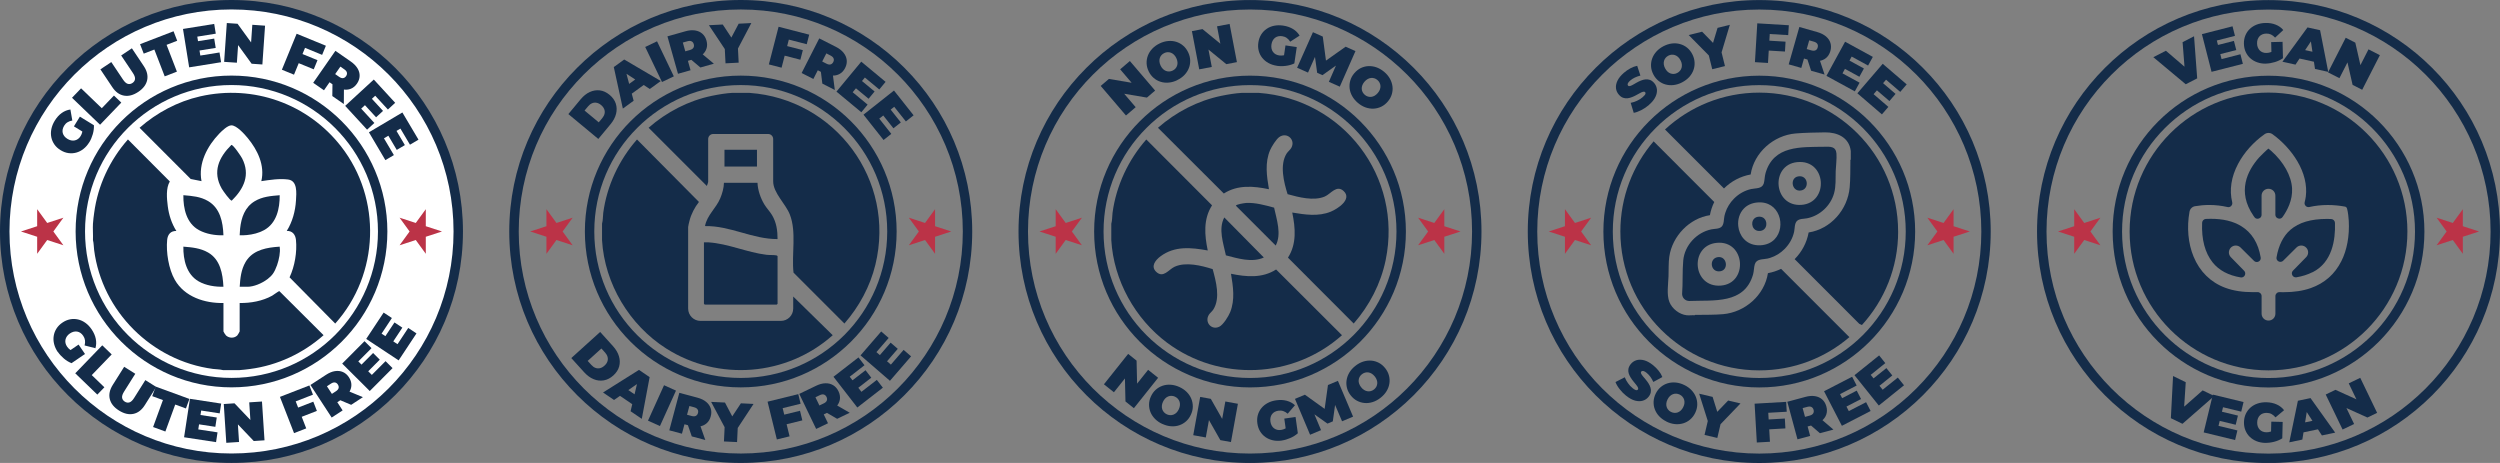
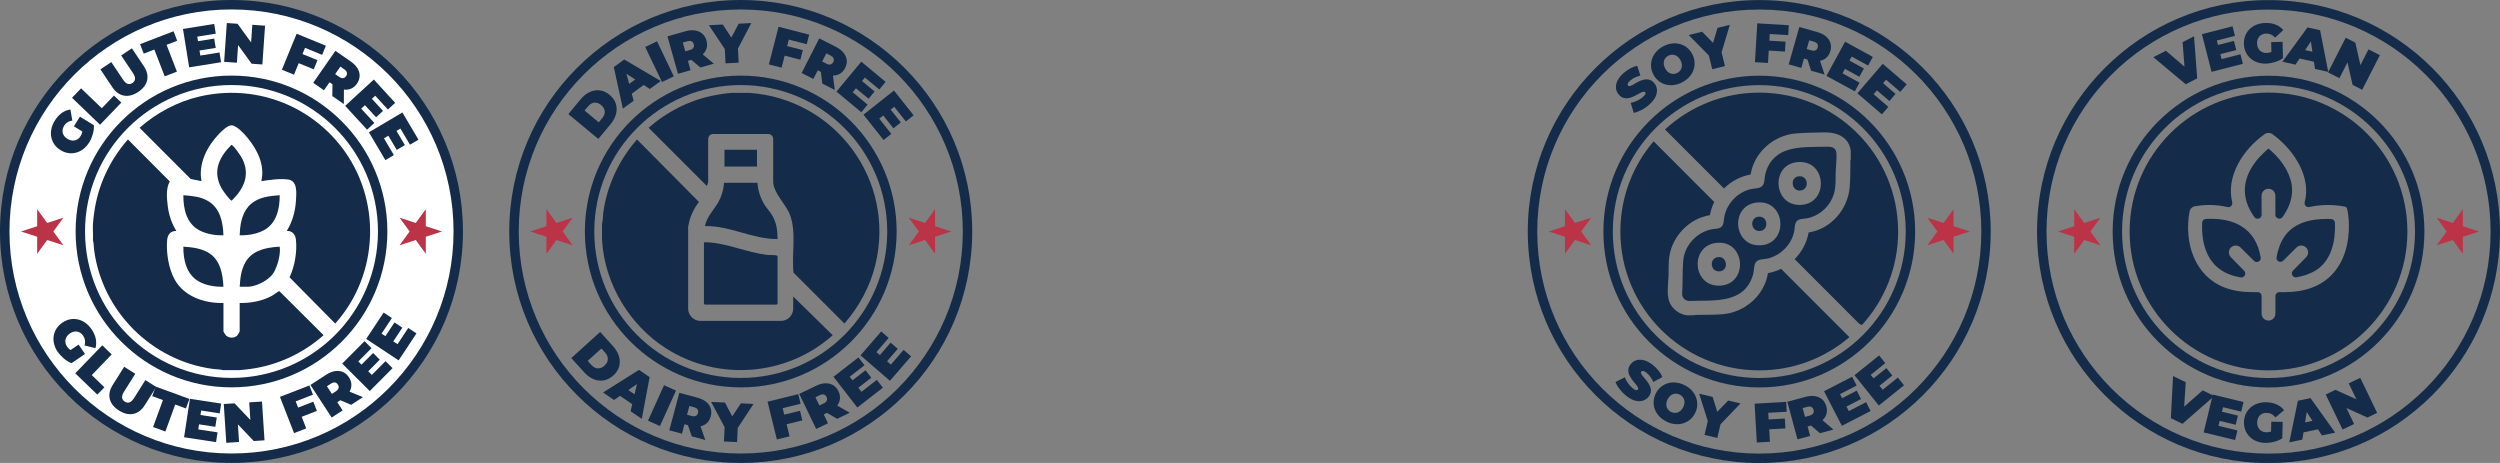
<svg xmlns="http://www.w3.org/2000/svg" width="648" height="120" viewBox="0 0 648 120" fill="none">
  <rect x="0" y="0" width="648" height="120" fill="#808080" stroke="none" />
  <g clip-path="url(#clip0_14755_3589)">
    <path d="M60 119.202C92.695 119.202 119.2 92.697 119.2 60.001C119.2 27.305 92.695 0.8 60 0.8C27.305 0.8 0.8 27.305 0.8 60.001C0.8 92.697 27.305 119.202 60 119.202Z" fill="white" />
    <path d="M86.848 33.16C79.976 26.288 70.48 22.04 60 22.04C49.52 22.04 40.024 26.288 33.152 33.16C26.28 40.017 22.04 49.505 22.04 59.993C22.04 70.481 26.272 79.969 33.152 86.841C40.016 93.706 49.512 97.954 60 97.954C70.488 97.954 79.976 93.706 86.848 86.841C93.712 79.969 97.968 70.473 97.968 59.993C97.968 49.513 93.72 40.017 86.848 33.16ZM60 19.592C71.16 19.592 81.248 24.112 88.568 31.424C95.872 38.737 100.408 48.841 100.408 59.993C100.408 71.145 95.88 81.265 88.568 88.562C81.248 95.874 71.16 100.402 60 100.402C48.84 100.402 38.744 95.874 31.432 88.562C24.12 81.257 19.6 71.153 19.6 59.993C19.6 48.833 24.12 38.737 31.432 31.424C38.744 24.112 48.848 19.592 60 19.592Z" fill="#142C49" />
    <path d="M100.704 19.304C90.288 8.888 75.896 2.448 60.008 2.448C44.12 2.448 29.728 8.88 19.312 19.304C8.888 29.721 2.456 44.113 2.456 59.993C2.456 75.873 8.896 90.274 19.312 100.69C29.728 111.114 44.12 117.546 60.008 117.546C75.896 117.546 90.296 111.106 100.704 100.69C111.112 90.274 117.56 75.881 117.56 59.993C117.56 44.105 111.112 29.721 100.704 19.296V19.304ZM60 0C76.568 0 91.568 6.712 102.432 17.576C113.296 28.424 120 43.425 120 59.993C120 76.561 113.288 91.562 102.432 102.418C91.568 113.282 76.568 119.986 60.008 119.986C43.448 119.986 28.44 113.274 17.592 102.418C6.72 91.57 0 76.569 0 59.993C0 43.417 6.72 28.424 17.584 17.576C28.432 6.712 43.432 0 60 0Z" fill="#142C49" />
    <path fill-rule="evenodd" clip-rule="evenodd" d="M114.568 60.001L110.368 61.369V65.785L107.768 62.209L103.568 63.577L106.168 60.001L103.568 56.425L107.768 57.793L110.368 54.217V58.633L114.568 60.001Z" fill="#BB3347" />
    <path fill-rule="evenodd" clip-rule="evenodd" d="M5.432 60.001L9.632 58.633V54.217L12.232 57.793L16.432 56.425L13.832 60.001L16.432 63.577L12.232 62.209L9.632 65.785V61.369L5.432 60.001Z" fill="#BB3347" />
    <path d="M24.104 57.897C24.152 57.057 24.288 56.049 24.408 55.177C25.344 48.121 28.464 41.441 33.16 36.145L44.016 47.041C42.968 48.761 43.24 51.489 43.488 53.457C43.776 55.721 44.488 57.937 45.712 59.865C44.216 59.833 43.464 60.785 43.328 62.185C43.016 65.369 43.72 69.753 45.32 72.545C47.84 76.945 53.064 78.642 57.92 78.538V85.906C57.92 86.002 58.424 86.802 58.568 86.938C59.384 87.69 60.68 87.73 61.496 86.962C61.608 86.858 62.12 85.97 62.12 85.906V78.538C64.96 78.586 68.04 78.034 70.544 76.641C70.896 76.45 72.216 75.425 72.416 75.466L83.872 86.882C78.584 91.57 71.888 94.714 64.848 95.634C63.984 95.746 62.96 95.882 62.128 95.93H57.776C56.968 95.714 56.04 95.738 55.2 95.626C39.32 93.522 26.48 80.714 24.4 64.817C24.288 63.977 24.312 63.049 24.096 62.241C24.152 60.801 24.016 59.329 24.096 57.889L24.104 57.897Z" fill="#142C49" />
    <path d="M86.888 83.866L75.056 71.889C76.392 69.041 77.032 65.321 76.712 62.177C76.576 60.817 75.784 59.793 74.328 59.857C75.8 57.513 76.56 54.697 76.72 51.937C76.832 50.033 77.16 46.849 74.68 46.529C72.408 46.233 69.992 46.625 67.736 46.953C68.704 42.873 66.76 38.881 64.224 35.801C63.384 34.769 61.296 32.441 59.952 32.489C58.976 32.521 57.552 33.897 56.864 34.601C53.744 37.825 51.344 42.353 52.232 46.953L49.432 46.393L36.176 33.121C40.624 29.209 46.08 26.297 51.888 24.977C65.704 21.84 79.776 26.889 88.424 37.977C98.984 51.529 98.344 71.073 86.896 83.858L86.888 83.866Z" fill="#142C49" />
    <path d="M68.44 59.657C67.088 60.393 65.52 60.785 63.96 60.929C63.344 60.985 62.728 61.001 62.12 60.985C62.144 60.393 62.176 59.801 62.24 59.209C62.544 56.417 63.448 53.713 66 52.169C68.008 50.953 70.208 50.793 72.496 50.601C72.536 54.057 71.688 57.897 68.432 59.657H68.44Z" fill="#142C49" />
    <path d="M59.968 37.561C60.448 37.481 62.48 40.513 62.76 41.057C64.936 45.321 63.216 48.905 60.072 52.001C59.64 52.073 57.744 49.361 57.472 48.881C55.016 44.529 56.704 40.801 59.968 37.569V37.561Z" fill="#142C49" />
    <path d="M57.912 60.985C55.784 61.049 53.48 60.673 51.592 59.657C48.336 57.897 47.488 54.057 47.528 50.601C47.552 50.601 47.576 50.601 47.6 50.601C49.824 50.793 51.96 50.945 53.936 52.113C57.056 53.953 57.784 57.529 57.912 60.913C57.912 60.937 57.912 60.961 57.912 60.985Z" fill="#142C49" />
    <path d="M71.8 68.769C71.496 69.625 71.136 70.401 70.744 70.945C70.4 71.433 69.904 71.913 69.336 72.346C67.824 73.49 65.736 74.329 64.16 74.329H62.128C62.272 72.082 62.496 69.897 63.648 67.921C63.8 67.649 63.976 67.401 64.16 67.169C65.096 65.953 66.36 65.201 67.76 64.729C69.192 64.241 70.768 64.049 72.304 63.945C72.6 63.921 72.488 63.945 72.512 64.153C72.688 65.353 72.352 67.209 71.8 68.777V68.769Z" fill="#142C49" />
    <path d="M57.912 74.321C55.776 74.377 53.384 74.009 51.504 72.937C48.336 71.137 47.48 67.337 47.528 63.929C49.784 64.105 51.936 64.305 53.936 65.449C57.096 67.257 57.744 70.953 57.912 74.313V74.321Z" fill="#142C49" />
    <path d="M23.136 36.881C22.712 37.577 22.208 38.153 21.632 38.601C21.056 39.057 20.44 39.369 19.776 39.553C19.112 39.737 18.432 39.777 17.736 39.681C17.04 39.585 16.36 39.329 15.704 38.921C15.04 38.513 14.504 38.025 14.104 37.449C13.704 36.873 13.432 36.249 13.296 35.569C13.16 34.889 13.168 34.185 13.312 33.457C13.456 32.729 13.752 32.009 14.184 31.297C14.704 30.449 15.312 29.776 16.008 29.28C16.704 28.793 17.448 28.488 18.248 28.384L18.744 31.241C18.264 31.321 17.856 31.473 17.504 31.689C17.152 31.905 16.856 32.209 16.624 32.593C16.432 32.913 16.304 33.233 16.24 33.553C16.184 33.873 16.192 34.177 16.264 34.473C16.344 34.769 16.48 35.049 16.68 35.305C16.88 35.561 17.152 35.793 17.488 36.001C17.808 36.193 18.128 36.329 18.456 36.393C18.784 36.457 19.096 36.457 19.392 36.393C19.688 36.329 19.968 36.201 20.224 36.017C20.48 35.833 20.704 35.585 20.896 35.273C21.096 34.945 21.24 34.593 21.32 34.217C21.4 33.841 21.416 33.393 21.36 32.873L24.344 32.473C24.376 33.209 24.28 33.977 24.056 34.761C23.832 35.545 23.528 36.257 23.144 36.889L23.136 36.881ZM22.424 34.753L19.16 32.753L20.704 30.233L24.336 32.457L22.424 34.753Z" fill="#142C49" />
    <path d="M25.936 32.329L18.664 25.345L21.016 22.896L26.384 28.049L29.536 24.768L31.44 26.593L25.936 32.329Z" fill="#142C49" />
    <path d="M35.84 23.817C34.552 24.672 33.32 25 32.136 24.785C30.952 24.569 29.944 23.84 29.104 22.584L26.024 17.976L28.848 16.088L31.872 20.608C32.296 21.248 32.72 21.624 33.128 21.736C33.536 21.848 33.936 21.776 34.328 21.512C34.728 21.248 34.952 20.904 35 20.48C35.048 20.056 34.856 19.528 34.432 18.896L31.408 14.376L34.184 12.52L37.264 17.128C38.104 18.384 38.392 19.592 38.144 20.768C37.888 21.944 37.12 22.96 35.84 23.817Z" fill="#142C49" />
    <path d="M42.688 19.785L40.008 12.84L37.256 13.904L36.304 11.448L44.984 8.104L45.928 10.56L43.176 11.624L45.856 18.568L42.688 19.793V19.785Z" fill="#142C49" />
    <path d="M51.92 14.4L56.896 13.6L57.304 16.128L49.032 17.456L47.432 7.504L55.52 6.2L55.928 8.728L51.136 9.496L51.92 14.384V14.4ZM51.088 10.712L55.52 10L55.912 12.416L51.48 13.128L51.088 10.712Z" fill="#142C49" />
    <path d="M58.096 16.024L58.792 5.968L61.576 6.16L66.272 12.632L64.976 12.544L65.4 6.424L68.704 6.656L68.008 16.712L65.224 16.52L60.528 10.048L61.824 10.136L61.4 16.256L58.096 16.032V16.024Z" fill="#142C49" />
    <path d="M76.208 19.36L73.064 18.072L76.888 8.744L84.472 11.856L83.496 14.224L79.064 12.4L76.208 19.352V19.36ZM78.192 13.92L82.296 15.6L81.32 17.968L77.216 16.288L78.192 13.92Z" fill="#142C49" />
    <path d="M81.184 21.456L86.936 13.176L90.92 15.944C91.696 16.48 92.272 17.072 92.664 17.712C93.056 18.352 93.24 19.016 93.216 19.704C93.192 20.392 92.968 21.048 92.52 21.688C92.08 22.328 91.544 22.768 90.912 23.017C90.288 23.265 89.6 23.312 88.872 23.169C88.136 23.024 87.384 22.68 86.608 22.144L84.176 20.456L86.216 20.168L83.976 23.401L81.184 21.464V21.456ZM86 20.472L85.64 18.344L87.896 19.912C88.28 20.184 88.632 20.296 88.936 20.248C89.24 20.2 89.496 20.032 89.704 19.728C89.912 19.432 89.984 19.128 89.92 18.824C89.856 18.52 89.632 18.24 89.24 17.968L86.984 16.4L89.104 16L86 20.472ZM86.136 24.896L86.192 20.464L89.152 22.52L89.12 26.968L86.136 24.896Z" fill="#142C49" />
    <path d="M93.624 28.161L97.032 31.873L95.144 33.609L89.472 27.441L96.888 20.616L102.432 26.649L100.544 28.385L97.256 24.817L93.608 28.169L93.624 28.161ZM96.24 25.441L99.28 28.745L97.48 30.401L94.44 27.097L96.24 25.441Z" fill="#142C49" />
    <path d="M99.528 35.865L102.096 40.201L99.888 41.505L95.624 34.289L104.296 29.153L108.472 36.201L106.264 37.505L103.792 33.329L99.528 35.849V35.865ZM102.656 33.745L104.944 37.609L102.84 38.857L100.552 34.993L102.656 33.745Z" fill="#142C49" />
    <path d="M14.976 91.25C14.52 90.578 14.2 89.882 14.024 89.17C13.848 88.458 13.808 87.762 13.92 87.082C14.024 86.402 14.264 85.762 14.64 85.17C15.016 84.578 15.52 84.066 16.168 83.626C16.808 83.186 17.472 82.906 18.168 82.769C18.856 82.633 19.536 82.65 20.216 82.802C20.888 82.954 21.528 83.249 22.136 83.681C22.744 84.114 23.272 84.674 23.744 85.362C24.304 86.186 24.672 87.018 24.832 87.85C24.992 88.682 24.96 89.49 24.736 90.258L21.928 89.538C22.048 89.074 22.088 88.634 22.032 88.218C21.976 87.802 21.824 87.418 21.568 87.042C21.36 86.73 21.12 86.482 20.856 86.298C20.592 86.114 20.304 85.994 20.008 85.946C19.704 85.898 19.4 85.914 19.08 85.986C18.76 86.066 18.44 86.218 18.112 86.434C17.8 86.642 17.552 86.89 17.36 87.154C17.168 87.426 17.04 87.714 16.976 88.01C16.912 88.306 16.912 88.61 16.976 88.922C17.04 89.234 17.176 89.538 17.384 89.842C17.6 90.162 17.864 90.434 18.176 90.658C18.488 90.89 18.896 91.082 19.384 91.242L18.528 94.13C17.84 93.858 17.184 93.458 16.56 92.93C15.936 92.402 15.416 91.834 15 91.226L14.976 91.25ZM17.2 91.474L20.368 89.314L22.032 91.754L18.512 94.154L17.208 91.474H17.2Z" fill="#142C49" />
    <path d="M19.504 96.762L26.504 89.506L28.952 91.866L23.784 97.226L27.056 100.386L25.224 102.282L19.504 96.762Z" fill="#142C49" />
    <path d="M30.848 106.41C29.536 105.586 28.744 104.594 28.456 103.426C28.168 102.258 28.432 101.034 29.232 99.762L32.184 95.074L35.064 96.882L32.168 101.49C31.76 102.138 31.584 102.674 31.648 103.098C31.712 103.522 31.944 103.85 32.344 104.106C32.752 104.362 33.152 104.426 33.56 104.298C33.96 104.17 34.368 103.786 34.776 103.13L37.672 98.522L40.496 100.298L37.544 104.994C36.744 106.266 35.752 107.034 34.576 107.274C33.4 107.522 32.16 107.234 30.848 106.41Z" fill="#142C49" />
    <path d="M39.68 110.69L42.232 103.698L39.456 102.682L40.36 100.21L49.096 103.402L48.192 105.874L45.416 104.858L42.864 111.85L39.672 110.682L39.68 110.69Z" fill="#142C49" />
    <path d="M51.4 111.306L56.384 112.066L56 114.602L47.712 113.338L49.232 103.37L57.328 104.61L56.944 107.146L52.144 106.41L51.392 111.306H51.4ZM51.744 107.538L56.184 108.218L55.816 110.634L51.376 109.954L51.744 107.538Z" fill="#142C49" />
    <path d="M58.656 114.778L58 104.722L60.784 104.538L66.296 110.322L65 110.41L64.6 104.29L67.904 104.074L68.56 114.13L65.776 114.314L60.264 108.53L61.56 108.442L61.96 114.562L58.656 114.778Z" fill="#142C49" />
    <path d="M79.384 111.034L76.216 112.266L72.56 102.874L80.192 99.906L81.12 102.298L76.648 104.034L79.376 111.042L79.384 111.034ZM77.072 105.722L81.208 104.114L82.136 106.506L78 108.114L77.072 105.722Z" fill="#142C49" />
    <path d="M85.968 108.226L80.464 99.786L84.528 97.138C85.32 96.626 86.08 96.306 86.824 96.194C87.568 96.082 88.248 96.154 88.88 96.426C89.504 96.698 90.032 97.162 90.456 97.81C90.88 98.458 91.088 99.122 91.08 99.802C91.08 100.474 90.864 101.13 90.448 101.754C90.032 102.378 89.432 102.946 88.648 103.458L86.16 105.082L86.664 103.082L88.808 106.378L85.96 108.234L85.968 108.226ZM86.872 103.386L84.76 102.922L87.064 101.418C87.456 101.162 87.696 100.882 87.768 100.586C87.84 100.29 87.776 99.986 87.576 99.674C87.376 99.362 87.128 99.186 86.824 99.138C86.52 99.082 86.168 99.186 85.776 99.442L83.472 100.946L83.896 98.826L86.872 103.386ZM91.024 104.93L86.944 103.21L89.96 101.242L94.064 102.946L91.024 104.93Z" fill="#142C49" />
    <path d="M96.376 97.178L99.936 93.61L101.752 95.418L95.84 101.354L88.696 94.242L94.48 88.434L96.296 90.242L92.872 93.682L96.384 97.178H96.376ZM93.536 94.682L96.704 91.498L98.44 93.226L95.272 96.41L93.536 94.682Z" fill="#142C49" />
    <path d="M103.04 89.21L105.816 85.002L107.952 86.418L103.328 93.41L94.92 87.85L99.44 81.018L101.576 82.434L98.904 86.482L103.04 89.21ZM99.768 87.322L102.248 83.578L104.288 84.93L101.808 88.682L99.768 87.33V87.322Z" fill="#142C49" />
    <path d="M218.848 33.169C211.976 26.297 202.48 22.048 192 22.048C181.52 22.048 172.024 26.297 165.152 33.169C158.28 40.025 154.04 49.513 154.04 60.001C154.04 70.489 158.272 79.978 165.152 86.85C172.016 93.714 181.512 97.962 192 97.962C202.488 97.962 211.976 93.714 218.848 86.85C225.712 79.978 229.968 70.481 229.968 60.001C229.968 49.521 225.72 40.025 218.848 33.169ZM192 19.6C203.16 19.6 213.248 24.12 220.568 31.433C227.872 38.745 232.408 48.849 232.408 60.001C232.408 71.153 227.88 81.273 220.568 88.57C213.248 95.882 203.16 100.41 192 100.41C180.84 100.41 170.744 95.882 163.432 88.57C156.12 81.266 151.6 71.161 151.6 60.001C151.6 48.841 156.12 38.745 163.432 31.433C170.744 24.12 180.848 19.6 192 19.6Z" fill="#142C49" />
    <path d="M232.704 19.312C222.288 8.896 207.896 2.456 192.008 2.456C176.12 2.456 161.728 8.888 151.312 19.312C140.888 29.729 134.456 44.121 134.456 60.001C134.456 75.881 140.896 90.282 151.312 100.698C161.728 111.122 176.12 117.554 192.008 117.554C207.896 117.554 222.296 111.114 232.704 100.698C243.112 90.282 249.56 75.889 249.56 60.001C249.56 44.113 243.112 29.729 232.704 19.304V19.312ZM192 0C208.568 0 223.568 6.72 234.432 17.584C245.296 28.433 252 43.433 252 60.001C252 76.569 245.288 91.57 234.432 102.426C223.568 113.29 208.568 119.994 192.008 119.994C175.448 119.994 160.44 113.282 149.592 102.426C138.72 91.578 132 76.577 132 60.001C132 43.425 138.72 28.433 149.584 17.584C160.432 6.72 175.432 0 192 0Z" fill="#142C49" />
    <path d="M194.24 24.073C216.472 25.633 232.224 46.657 226.904 68.593C225.536 74.241 222.68 79.505 218.872 83.858L205.68 70.665C205.144 65.841 206.512 60.177 204.728 55.609C203.648 52.841 200.408 50.001 200.408 47.017V36.033C200.408 35.313 199.824 34.729 199.104 34.729H184.864C184.144 34.729 183.56 35.313 183.56 36.033V47.153C183.56 47.313 183.304 47.993 183.208 48.201L168.12 33.113C172.768 29.041 178.456 26.088 184.536 24.832C186.232 24.48 188.176 24.16 189.872 24.064H194.224L194.24 24.073Z" fill="#142C49" />
    <path d="M156.064 57.905C156.304 57.081 156.248 56.065 156.36 55.185C157.296 48.153 160.456 41.441 165.112 36.153L181.168 52.345C180.08 53.713 179.144 55.505 178.72 57.209C178.64 57.521 178.368 58.601 178.368 58.825V79.977C178.368 81.745 179.8 83.177 181.568 83.177H202.4C204.168 83.177 205.6 81.745 205.6 79.977V76.857L215.84 86.889C203.904 97.522 186.192 98.914 172.68 90.33C163.176 84.29 156.712 73.561 156.048 62.257V57.905H156.064Z" fill="#142C49" />
    <path d="M182.448 62.817C182.84 62.833 183.248 62.793 183.64 62.817C188.816 63.161 193.528 65.409 198.664 66.041C199.416 66.137 200.52 66.065 201.192 66.185C201.352 66.217 201.456 66.257 201.544 66.393V78.746L201.336 78.954H182.672L182.464 78.746V62.817H182.448Z" fill="#142C49" />
    <path d="M196.344 47.377C196.416 49.289 197.136 51.353 198.112 52.977C198.696 53.953 199.536 54.793 200.112 55.753C201.264 57.697 201.544 59.737 201.544 61.969C195.04 62.009 189.264 58.473 182.736 58.601C183.272 55.745 185.608 53.993 186.688 51.401C187.2 50.177 187.624 48.713 187.648 47.377H196.352H196.344Z" fill="#142C49" />
    <path d="M196.208 38.817H187.784V43.169H196.208V38.817Z" fill="#142C49" />
    <path d="M155.072 36.009L147.32 29.569L150.496 25.744C151.216 24.881 152 24.248 152.864 23.856C153.72 23.456 154.592 23.32 155.48 23.424C156.36 23.536 157.2 23.92 158 24.584C158.808 25.256 159.344 26.017 159.616 26.864C159.888 27.712 159.912 28.601 159.68 29.52C159.448 30.441 158.976 31.329 158.256 32.193L155.08 36.017L155.072 36.009ZM155.2 31.705L156.112 30.609C156.416 30.241 156.616 29.857 156.704 29.465C156.792 29.073 156.768 28.68 156.616 28.297C156.464 27.913 156.192 27.552 155.8 27.224C155.408 26.896 155.016 26.704 154.608 26.633C154.208 26.561 153.824 26.601 153.448 26.768C153.08 26.928 152.736 27.192 152.432 27.561L151.52 28.657L155.2 31.713V31.705Z" fill="#142C49" />
    <path d="M161.44 28.129L159.096 17.384L161.8 15.424L171.28 21L168.432 23.064L160.832 18.12L161.904 17.344L164.24 26.113L161.44 28.145V28.129ZM162.528 25.169L161.792 22.68L165.544 19.96L167.68 21.432L162.528 25.169Z" fill="#142C49" />
    <path d="M171.592 21.264L167.24 12.176L170.304 10.704L174.656 19.792L171.592 21.256V21.264Z" fill="#142C49" />
    <path d="M175.736 19.128L173 9.424L177.672 8.104C178.576 7.848 179.4 7.776 180.144 7.888C180.888 8 181.52 8.28 182.032 8.728C182.544 9.176 182.912 9.776 183.12 10.52C183.328 11.264 183.336 11.96 183.12 12.608C182.912 13.248 182.52 13.808 181.936 14.28C181.352 14.752 180.616 15.12 179.704 15.368L176.848 16.176L177.928 14.424L178.992 18.208L175.72 19.128H175.736ZM178.04 14.784L176.168 13.712L178.816 12.968C179.272 12.84 179.576 12.64 179.736 12.376C179.896 12.112 179.928 11.8 179.824 11.456C179.728 11.104 179.536 10.856 179.264 10.72C178.992 10.576 178.624 10.568 178.176 10.696L175.528 11.44L176.568 9.544L178.048 14.784H178.04ZM181.544 17.496L178.16 14.632L181.624 13.656L185.032 16.512L181.536 17.496H181.544Z" fill="#142C49" />
    <path d="M188.056 16.408L187.832 11.992L188.712 13.984L183.752 6.536L187.336 6.352L190.696 11.448L188.608 11.552L191.464 6.144L194.744 5.976L190.592 13.888L191.24 11.824L191.464 16.24L188.072 16.416L188.056 16.408Z" fill="#142C49" />
    <path d="M202.576 17.544L199.288 16.696L201.808 6.936L209.744 8.984L209.104 11.464L204.464 10.264L202.584 17.544H202.576ZM203.8 11.888L208.096 13L207.456 15.48L203.16 14.368L203.8 11.888Z" fill="#142C49" />
    <path d="M207.776 18.936L212.352 9.952L216.68 12.152C217.52 12.576 218.176 13.088 218.648 13.672C219.12 14.256 219.392 14.888 219.472 15.568C219.544 16.248 219.408 16.936 219.056 17.624C218.704 18.312 218.232 18.832 217.64 19.16C217.048 19.488 216.384 19.632 215.64 19.584C214.896 19.536 214.104 19.304 213.264 18.872L210.624 17.528L212.608 16.968L210.824 20.472L207.792 18.928L207.776 18.936ZM212.416 17.312L211.768 15.256L214.216 16.504C214.632 16.72 214.992 16.784 215.288 16.696C215.584 16.608 215.816 16.408 215.984 16.08C216.152 15.752 216.176 15.448 216.072 15.16C215.968 14.872 215.704 14.616 215.288 14.4L212.84 13.152L214.888 12.464L212.416 17.312ZM213.152 21.68L212.608 17.28L215.816 18.912L216.384 23.32L213.152 21.672V21.68Z" fill="#142C49" />
    <path d="M221.008 23.904L224.888 27.12L223.256 29.096L216.808 23.744L223.24 15.984L229.544 21.216L227.912 23.192L224.176 20.096L221.016 23.912L221.008 23.904ZM223.24 20.848L226.696 23.712L225.136 25.6L221.68 22.736L223.24 20.848Z" fill="#142C49" />
    <path d="M227.896 30.744L231.024 34.697L229.016 36.289L223.816 29.721L231.72 23.464L236.808 29.889L234.8 31.48L231.784 27.68L227.904 30.753L227.896 30.744ZM230.704 28.216L233.496 31.736L231.576 33.257L228.784 29.736L230.704 28.216Z" fill="#142C49" />
    <path d="M148.088 92.802L155.56 86.041L158.896 89.73C159.648 90.562 160.16 91.434 160.432 92.338C160.704 93.242 160.72 94.13 160.488 94.986C160.256 95.842 159.752 96.618 158.984 97.314C158.208 98.018 157.376 98.442 156.496 98.594C155.616 98.746 154.736 98.642 153.864 98.282C152.984 97.922 152.176 97.322 151.416 96.49L148.08 92.81L148.088 92.802ZM152.328 93.546L153.288 94.602C153.608 94.962 153.96 95.21 154.336 95.354C154.712 95.498 155.104 95.522 155.504 95.434C155.904 95.346 156.296 95.122 156.688 94.77C157.064 94.426 157.32 94.066 157.448 93.674C157.576 93.29 157.584 92.898 157.48 92.506C157.376 92.114 157.16 91.746 156.84 91.386L155.88 90.33L152.336 93.538L152.328 93.546Z" fill="#142C49" />
    <path d="M156.312 101.73L165.624 95.874L168.384 97.754L166.352 108.57L163.448 106.594L165.52 97.762L166.616 98.506L159.16 103.674L156.304 101.73H156.312ZM159.464 101.754L161.552 100.218L165.384 102.826L164.72 105.338L159.456 101.754H159.464Z" fill="#142C49" />
    <path d="M167.96 109.034L172.12 99.85L175.216 101.25L171.056 110.434L167.96 109.034Z" fill="#142C49" />
    <path d="M173.48 111.554L176.08 101.818L180.768 103.074C181.68 103.314 182.424 103.674 183.008 104.146C183.592 104.618 183.992 105.178 184.208 105.826C184.424 106.474 184.432 107.178 184.224 107.922C184.024 108.674 183.672 109.274 183.16 109.714C182.656 110.162 182.032 110.442 181.288 110.546C180.544 110.658 179.72 110.586 178.816 110.346L175.952 109.578L177.776 108.618L176.76 112.418L173.48 111.538V111.554ZM177.688 108.994L176.624 107.114L179.28 107.826C179.736 107.946 180.096 107.938 180.368 107.794C180.64 107.65 180.824 107.402 180.92 107.05C181.016 106.698 180.976 106.394 180.816 106.13C180.656 105.866 180.344 105.674 179.888 105.554L177.232 104.842L179.088 103.746L177.68 109.002L177.688 108.994ZM179.312 113.114L177.864 108.93L181.344 109.858L182.816 114.05L179.312 113.114Z" fill="#142C49" />
    <path d="M187.648 114.426L187.856 110.01L188.536 112.074L184.328 104.17L187.912 104.338L190.752 109.738L188.664 109.642L192.04 104.538L195.32 104.698L190.408 112.162L191.256 110.17L191.048 114.586L187.656 114.426H187.648Z" fill="#142C49" />
    <path d="M204.664 113.098L201.36 113.906L198.952 104.114L206.912 102.162L207.52 104.65L202.864 105.794L204.656 113.09L204.664 113.098ZM203.056 107.53L207.36 106.474L207.968 108.962L203.664 110.018L203.056 107.53Z" fill="#142C49" />
    <path d="M211.544 111.17L207.168 102.09L211.544 99.986C212.392 99.578 213.192 99.362 213.944 99.346C214.696 99.322 215.368 99.49 215.952 99.842C216.536 100.194 217 100.722 217.336 101.418C217.672 102.122 217.792 102.802 217.704 103.474C217.616 104.146 217.32 104.762 216.832 105.322C216.344 105.89 215.672 106.378 214.824 106.786L212.152 108.074L212.912 106.162L214.616 109.706L211.552 111.178L211.544 111.17ZM213.064 106.49L211.032 105.754L213.512 104.562C213.936 104.362 214.2 104.114 214.312 103.826C214.424 103.538 214.4 103.226 214.24 102.898C214.08 102.57 213.856 102.362 213.56 102.266C213.264 102.17 212.904 102.226 212.48 102.434L210 103.626L210.696 101.586L213.056 106.49H213.064ZM216.984 108.554L213.16 106.322L216.4 104.762L220.248 106.986L216.976 108.562L216.984 108.554Z" fill="#142C49" />
    <path d="M223.288 101.554L227.272 98.466L228.84 100.49L222.216 105.626L216.04 97.658L222.512 92.642L224.08 94.666L220.248 97.642L223.28 101.554H223.288ZM220.792 98.714L224.344 95.962L225.84 97.898L222.288 100.65L220.784 98.714H220.792Z" fill="#142C49" />
    <path d="M230.92 94.506L234.216 90.69L236.152 92.362L230.672 98.706L223.048 92.114L228.408 85.914L230.344 87.594L227.168 91.266L230.912 94.506H230.92ZM227.912 92.218L230.848 88.818L232.704 90.418L229.768 93.818L227.912 92.218Z" fill="#142C49" />
    <path fill-rule="evenodd" clip-rule="evenodd" d="M246.568 60.001L242.368 61.369V65.785L239.768 62.209L235.568 63.577L238.168 60.001L235.568 56.425L239.768 57.793L242.368 54.217V58.633L246.568 60.001Z" fill="#BB3347" />
    <path fill-rule="evenodd" clip-rule="evenodd" d="M137.432 60.001L141.632 58.633V54.217L144.232 57.793L148.432 56.425L145.832 60.001L148.432 63.577L144.232 62.209L141.632 65.785V61.369L137.432 60.001Z" fill="#BB3347" />
    <g clip-path="url(#clip1_14755_3589)">
      <path d="M350.848 33.177C343.976 26.305 334.48 22.056 324 22.056C313.52 22.056 304.024 26.305 297.152 33.177C290.28 40.033 286.04 49.521 286.04 60.009C286.04 70.497 290.272 79.986 297.152 86.858C304.016 93.722 313.512 97.97 324 97.97C334.488 97.97 343.976 93.722 350.848 86.858C357.712 79.986 361.968 70.489 361.968 60.009C361.968 49.529 357.72 40.033 350.848 33.177ZM324 19.608C335.16 19.608 345.248 24.128 352.568 31.441C359.872 38.753 364.408 48.857 364.408 60.009C364.408 71.161 359.88 81.281 352.568 88.578C345.248 95.89 335.16 100.418 324 100.418C312.84 100.418 302.744 95.89 295.432 88.578C288.12 81.273 283.6 71.169 283.6 60.009C283.6 48.849 288.12 38.753 295.432 31.441C302.744 24.128 312.848 19.608 324 19.608Z" fill="#142C49" />
      <path d="M364.704 19.32C354.288 8.904 339.896 2.464 324.008 2.464C308.12 2.464 293.728 8.896 283.312 19.32C272.888 29.737 266.456 44.129 266.456 60.009C266.456 75.889 272.896 90.29 283.312 100.706C293.728 111.13 308.12 117.562 324.008 117.562C339.896 117.562 354.296 111.122 364.704 100.706C375.112 90.29 381.56 75.897 381.56 60.009C381.56 44.121 375.112 29.737 364.704 19.312V19.32ZM324 0.008C340.568 0.008 355.568 6.728 366.432 17.592C377.296 28.441 384 43.441 384 60.009C384 76.578 377.288 91.578 366.432 102.434C355.568 113.298 340.568 120.002 324.008 120.002C307.448 120.002 292.44 113.29 281.592 102.434C270.72 91.586 264 76.585 264 60.009C264 43.433 270.72 28.441 281.584 17.592C292.432 6.728 307.432 0.008 324 0.008Z" fill="#142C49" />
      <path d="M326.248 24.072C348.064 25.64 363.632 45.785 359.16 67.441C357.904 73.529 354.944 79.209 350.88 83.857L333.84 66.785C336.136 63.209 335.768 59.065 334.952 55.089C338.264 55.641 341.704 56.177 344.912 54.873C346.672 54.161 350.552 51.665 348.288 49.537C346.44 47.793 344.936 50.281 343.368 50.945C340.496 52.161 336.632 51.121 333.744 50.329C332.768 47.257 331.648 42.737 333.488 39.801C333.824 39.273 334.424 38.833 334.696 38.344C335.904 36.224 333.56 34.129 331.592 35.52C330.8 36.072 329.608 37.992 329.216 38.897C327.808 42.161 328.344 45.657 328.912 49.049C324.928 48.217 320.792 47.857 317.216 50.161L300.144 33.12C304.792 29.048 310.48 26.096 316.56 24.84C318.256 24.488 320.2 24.168 321.896 24.072H326.248Z" fill="#142C49" />
      <path d="M288.072 57.905C288.312 57.081 288.256 56.065 288.368 55.185C289.304 48.153 292.464 41.441 297.12 36.153L314.16 53.225C311.864 56.801 312.216 60.945 313.048 64.921C308.76 64.145 304.456 63.689 300.768 66.465C299.504 67.417 298.176 69.033 299.704 70.473C301.536 72.193 302.944 69.841 304.432 69.153C307.328 67.809 311.416 68.833 314.32 69.753C315.184 72.897 316.368 77.249 314.504 80.209C314.184 80.721 313.624 81.129 313.344 81.577C312.144 83.505 314.016 85.674 316.032 84.689C317.072 84.186 318.416 82.001 318.856 80.921C320.16 77.713 319.624 74.265 319.072 70.961C323.056 71.785 327.192 72.153 330.768 69.849L347.84 86.889C335.176 98.17 316.136 98.978 302.52 88.842C294.216 82.657 288.656 72.649 288.048 62.257V57.905H288.072Z" fill="#142C49" />
      <path d="M322.992 52.609C325.328 52.465 328.016 53.209 330.248 53.825C330.912 56.937 332.232 60.641 330.664 63.649L320.352 53.337C320.352 52.953 322.616 52.633 322.984 52.609H322.992Z" fill="#142C49" />
      <path d="M317.336 56.361L327.584 66.745C324.52 68.145 320.856 66.985 317.752 66.185C317.096 63.073 315.744 59.345 317.336 56.361Z" fill="#142C49" />
      <path d="M291.848 29.937L285.304 22.273L287.432 20.456L295.312 21.793L294.328 22.633L290.344 17.968L292.864 15.816L299.408 23.48L297.28 25.297L289.4 23.961L290.384 23.12L294.368 27.785L291.848 29.937Z" fill="#142C49" />
      <path d="M305.152 20.776C304.416 21.128 303.68 21.344 302.936 21.408C302.2 21.48 301.496 21.408 300.832 21.2C300.168 20.992 299.568 20.664 299.032 20.2C298.496 19.744 298.064 19.176 297.736 18.488C297.4 17.792 297.224 17.104 297.2 16.4C297.176 15.704 297.296 15.032 297.544 14.376C297.8 13.728 298.176 13.136 298.696 12.6C299.208 12.064 299.832 11.616 300.568 11.264C301.312 10.904 302.048 10.696 302.784 10.632C303.52 10.568 304.216 10.632 304.88 10.84C305.544 11.048 306.144 11.376 306.672 11.832C307.2 12.288 307.64 12.856 307.968 13.552C308.296 14.232 308.472 14.928 308.496 15.632C308.52 16.336 308.408 17.008 308.152 17.656C307.896 18.304 307.52 18.896 307.008 19.432C306.496 19.968 305.872 20.408 305.128 20.768L305.152 20.776ZM303.96 18.296C304.248 18.16 304.488 17.976 304.68 17.76C304.88 17.536 305.024 17.288 305.112 17C305.208 16.72 305.232 16.408 305.2 16.08C305.168 15.752 305.064 15.408 304.896 15.048C304.728 14.688 304.52 14.4 304.28 14.168C304.04 13.936 303.784 13.768 303.504 13.664C303.224 13.56 302.936 13.512 302.64 13.528C302.344 13.544 302.056 13.616 301.768 13.76C301.48 13.896 301.24 14.08 301.048 14.296C300.848 14.52 300.704 14.768 300.616 15.056C300.528 15.344 300.496 15.648 300.528 15.976C300.56 16.304 300.664 16.648 300.832 17.008C301 17.36 301.208 17.656 301.448 17.888C301.688 18.12 301.944 18.288 302.224 18.392C302.504 18.496 302.792 18.544 303.088 18.528C303.384 18.512 303.672 18.44 303.96 18.296Z" fill="#142C49" />
      <path d="M310.84 17.976L308.944 8.072L311.688 7.544L317.88 12.608L316.608 12.848L315.456 6.824L318.712 6.2L320.608 16.104L317.864 16.632L311.672 11.568L312.944 11.328L314.096 17.352L310.84 17.976Z" fill="#142C49" />
      <path d="M330.96 17.048C330.152 16.928 329.424 16.688 328.784 16.336C328.144 15.984 327.608 15.536 327.176 15C326.744 14.464 326.44 13.856 326.264 13.176C326.08 12.496 326.048 11.776 326.168 11.008C326.28 10.24 326.528 9.56 326.896 8.96C327.264 8.368 327.736 7.872 328.312 7.48C328.88 7.088 329.536 6.816 330.256 6.672C330.976 6.528 331.76 6.512 332.584 6.632C333.568 6.776 334.424 7.08 335.152 7.52C335.88 7.968 336.448 8.536 336.856 9.232L334.424 10.808C334.168 10.4 333.864 10.08 333.528 9.84C333.192 9.6 332.8 9.448 332.352 9.384C331.984 9.328 331.64 9.336 331.32 9.408C331.008 9.48 330.728 9.608 330.488 9.792C330.248 9.976 330.048 10.216 329.888 10.504C329.728 10.792 329.624 11.128 329.56 11.52C329.504 11.888 329.512 12.24 329.576 12.568C329.64 12.896 329.768 13.184 329.944 13.432C330.12 13.68 330.344 13.888 330.616 14.048C330.888 14.208 331.208 14.32 331.568 14.368C331.944 14.424 332.328 14.416 332.704 14.344C333.08 14.272 333.504 14.104 333.96 13.856L335.496 16.44C334.824 16.76 334.088 16.968 333.28 17.072C332.472 17.176 331.696 17.168 330.968 17.064L330.96 17.048ZM332.64 15.56L333.2 11.768L336.12 12.2L335.496 16.416L332.64 15.552V15.56Z" fill="#142C49" />
      <path d="M336.216 17.552L340.312 8.344L342.864 9.48L343.88 17.128L342.536 16.528L348.784 12.104L351.336 13.24L347.272 22.465L344.44 21.209L346.608 16.248L347.056 16.448L342.776 19.48L341.408 18.872L340.688 13.616L341.24 13.864L339.04 18.816L336.208 17.56L336.216 17.552Z" fill="#142C49" />
      <path d="M351.984 26.689C351.36 26.161 350.864 25.577 350.496 24.929C350.128 24.281 349.904 23.617 349.824 22.921C349.744 22.233 349.8 21.545 349.992 20.873C350.192 20.201 350.528 19.569 351.024 18.992C351.52 18.409 352.08 17.96 352.704 17.648C353.328 17.345 353.992 17.169 354.688 17.137C355.384 17.105 356.08 17.209 356.784 17.456C357.48 17.704 358.144 18.096 358.768 18.616C359.4 19.145 359.896 19.736 360.256 20.377C360.616 21.017 360.84 21.689 360.928 22.377C361.016 23.065 360.96 23.753 360.76 24.417C360.568 25.089 360.224 25.721 359.728 26.305C359.24 26.889 358.68 27.329 358.048 27.641C357.416 27.953 356.752 28.121 356.056 28.161C355.36 28.193 354.664 28.089 353.968 27.849C353.272 27.601 352.608 27.217 351.976 26.681L351.984 26.689ZM353.76 24.585C354 24.785 354.264 24.937 354.552 25.025C354.832 25.113 355.128 25.137 355.424 25.105C355.72 25.073 356.016 24.977 356.304 24.809C356.592 24.641 356.864 24.409 357.12 24.113C357.376 23.809 357.56 23.505 357.672 23.193C357.784 22.881 357.832 22.577 357.816 22.273C357.8 21.977 357.72 21.697 357.584 21.433C357.448 21.169 357.256 20.937 357.016 20.729C356.776 20.529 356.512 20.377 356.224 20.289C355.944 20.201 355.648 20.177 355.352 20.209C355.056 20.241 354.76 20.337 354.472 20.505C354.184 20.673 353.912 20.905 353.656 21.201C353.4 21.505 353.216 21.809 353.104 22.121C352.992 22.433 352.944 22.737 352.96 23.041C352.976 23.345 353.056 23.617 353.192 23.881C353.328 24.145 353.52 24.377 353.76 24.585Z" fill="#142C49" />
      <path d="M286.136 99.61L292.416 91.73L294.6 93.474L294.784 101.466L293.768 100.658L297.592 95.858L300.184 97.922L293.904 105.802L291.72 104.058L291.536 96.066L292.552 96.874L288.728 101.674L286.136 99.61Z" fill="#142C49" />
      <path d="M301.312 109.906C300.568 109.57 299.936 109.138 299.408 108.61C298.88 108.082 298.488 107.506 298.216 106.858C297.952 106.218 297.824 105.538 297.832 104.842C297.84 104.138 298 103.442 298.32 102.754C298.64 102.058 299.056 101.474 299.584 101.01C300.104 100.546 300.696 100.202 301.36 99.978C302.016 99.754 302.72 99.674 303.464 99.722C304.208 99.778 304.944 99.97 305.688 100.306C306.44 100.65 307.072 101.082 307.6 101.602C308.12 102.122 308.512 102.706 308.784 103.354C309.048 103.994 309.176 104.666 309.176 105.37C309.176 106.066 309.008 106.77 308.688 107.466C308.376 108.154 307.952 108.738 307.432 109.202C306.912 109.666 306.312 110.018 305.656 110.234C305 110.458 304.296 110.538 303.56 110.49C302.824 110.442 302.08 110.242 301.328 109.898L301.312 109.906ZM302.456 107.402C302.744 107.53 303.04 107.602 303.336 107.61C303.632 107.618 303.92 107.57 304.2 107.458C304.48 107.346 304.736 107.17 304.968 106.938C305.2 106.706 305.4 106.402 305.56 106.042C305.72 105.682 305.816 105.338 305.84 105.01C305.864 104.674 305.824 104.37 305.728 104.09C305.632 103.81 305.48 103.554 305.28 103.338C305.08 103.122 304.832 102.946 304.544 102.81C304.256 102.674 303.96 102.61 303.664 102.602C303.368 102.594 303.08 102.642 302.8 102.754C302.52 102.866 302.264 103.042 302.032 103.274C301.8 103.506 301.6 103.81 301.432 104.162C301.272 104.522 301.176 104.866 301.152 105.194C301.128 105.522 301.168 105.834 301.264 106.114C301.36 106.394 301.512 106.65 301.712 106.866C301.912 107.082 302.16 107.258 302.448 107.394L302.456 107.402Z" fill="#142C49" />
      <path d="M309.288 112.802L311.088 102.882L313.84 103.378L317.784 110.33L316.512 110.098L317.608 104.066L320.864 104.658L319.064 114.578L316.312 114.082L312.368 107.13L313.64 107.362L312.544 113.394L309.288 112.802Z" fill="#142C49" />
      <path d="M332.232 114.194C331.424 114.306 330.664 114.29 329.944 114.13C329.232 113.97 328.592 113.698 328.024 113.306C327.456 112.914 326.992 112.41 326.624 111.818C326.256 111.226 326.024 110.538 325.912 109.762C325.8 108.994 325.84 108.266 326.024 107.594C326.208 106.922 326.52 106.314 326.96 105.778C327.4 105.242 327.944 104.802 328.6 104.45C329.256 104.098 329.992 103.866 330.824 103.754C331.816 103.618 332.72 103.658 333.536 103.882C334.352 104.106 335.064 104.49 335.656 105.034L333.768 107.234C333.4 106.914 333.024 106.69 332.632 106.554C332.24 106.418 331.824 106.386 331.376 106.45C331.008 106.506 330.68 106.61 330.392 106.762C330.112 106.922 329.88 107.122 329.696 107.37C329.512 107.618 329.392 107.906 329.32 108.226C329.248 108.546 329.24 108.898 329.296 109.29C329.352 109.658 329.456 109.994 329.608 110.282C329.768 110.578 329.968 110.818 330.208 111.002C330.448 111.186 330.72 111.322 331.032 111.402C331.336 111.482 331.672 111.49 332.032 111.442C332.416 111.386 332.776 111.274 333.12 111.09C333.464 110.914 333.816 110.634 334.184 110.266L336.392 112.306C335.84 112.802 335.192 113.21 334.44 113.538C333.688 113.866 332.952 114.082 332.216 114.186L332.232 114.194ZM333.424 112.29L332.888 108.498L335.808 108.082L336.4 112.306L333.416 112.29H333.424Z" fill="#142C49" />
      <path d="M339.568 112.674L335.656 103.386L338.232 102.306L344.504 106.81L343.152 107.378L344.208 99.794L346.784 98.714L350.72 107.994L347.864 109.194L345.736 104.218L346.184 104.026L345.464 109.218L344.08 109.802L339.76 106.73L340.32 106.498L342.416 111.49L339.56 112.69L339.568 112.674Z" fill="#142C49" />
      <path d="M357.832 103.114C357.192 103.618 356.512 103.986 355.808 104.21C355.104 104.434 354.4 104.522 353.704 104.458C353.008 104.394 352.352 104.202 351.736 103.874C351.12 103.546 350.568 103.082 350.104 102.482C349.632 101.882 349.304 101.242 349.136 100.562C348.968 99.882 348.928 99.202 349.04 98.514C349.144 97.826 349.392 97.162 349.776 96.53C350.16 95.898 350.68 95.33 351.32 94.826C351.968 94.314 352.648 93.946 353.352 93.722C354.056 93.498 354.752 93.418 355.448 93.474C356.144 93.53 356.8 93.73 357.416 94.05C358.032 94.378 358.576 94.842 359.056 95.45C359.528 96.05 359.848 96.682 360.024 97.362C360.2 98.042 360.232 98.73 360.128 99.418C360.024 100.106 359.776 100.762 359.392 101.394C359.008 102.026 358.496 102.594 357.84 103.106L357.832 103.114ZM356.136 100.954C356.384 100.754 356.584 100.53 356.728 100.274C356.872 100.01 356.96 99.738 356.984 99.442C357.016 99.146 356.984 98.842 356.872 98.522C356.76 98.202 356.6 97.89 356.352 97.586C356.104 97.282 355.848 97.034 355.56 96.858C355.272 96.682 354.984 96.578 354.688 96.53C354.392 96.482 354.104 96.506 353.816 96.586C353.528 96.666 353.264 96.802 353.016 96.994C352.768 97.186 352.568 97.418 352.424 97.674C352.28 97.93 352.192 98.21 352.168 98.506C352.136 98.802 352.168 99.114 352.28 99.426C352.392 99.738 352.552 100.058 352.8 100.362C353.04 100.674 353.304 100.914 353.592 101.09C353.872 101.266 354.168 101.37 354.464 101.418C354.76 101.458 355.048 101.442 355.336 101.362C355.624 101.282 355.888 101.146 356.136 100.954Z" fill="#142C49" />
      <path fill-rule="evenodd" clip-rule="evenodd" d="M378.568 60.001L374.368 61.369V65.785L371.768 62.209L367.568 63.577L370.168 60.001L367.568 56.425L371.768 57.793L374.368 54.217V58.633L378.568 60.001Z" fill="#BB3347" />
      <path fill-rule="evenodd" clip-rule="evenodd" d="M269.432 60.001L273.632 58.633V54.217L276.232 57.793L280.432 56.425L277.832 60.001L280.432 63.577L276.232 62.209L273.632 65.785V61.369L269.432 60.001Z" fill="#BB3347" />
    </g>
    <g clip-path="url(#clip2_14755_3589)">
      <path d="M482.848 33.185C475.976 26.313 466.48 22.064 456 22.064C445.52 22.064 436.024 26.313 429.152 33.185C422.28 40.041 418.04 49.529 418.04 60.017C418.04 70.505 422.272 79.994 429.152 86.866C436.016 93.73 445.512 97.978 456 97.978C466.488 97.978 475.976 93.73 482.848 86.866C489.712 79.994 493.968 70.497 493.968 60.017C493.968 49.537 489.72 40.041 482.848 33.185ZM456 19.616C467.16 19.616 477.248 24.137 484.568 31.449C491.872 38.761 496.408 48.865 496.408 60.017C496.408 71.169 491.88 81.29 484.568 88.586C477.248 95.898 467.16 100.426 456 100.426C444.84 100.426 434.744 95.898 427.432 88.586C420.12 81.282 415.6 71.177 415.6 60.017C415.6 48.857 420.12 38.761 427.432 31.449C434.744 24.137 444.848 19.616 456 19.616Z" fill="#142C49" />
      <path d="M496.704 19.328C486.288 8.912 471.896 2.472 456.008 2.472C440.12 2.472 425.728 8.904 415.312 19.328C404.888 29.745 398.456 44.137 398.456 60.017C398.456 75.897 404.896 90.298 415.312 100.714C425.728 111.138 440.12 117.57 456.008 117.57C471.896 117.57 486.296 111.13 496.704 100.714C507.112 90.298 513.56 75.906 513.56 60.017C513.56 44.129 507.112 29.745 496.704 19.32V19.328ZM456 0.016C472.56 0.016 487.568 6.736 498.424 17.6C509.288 28.449 515.992 43.449 515.992 60.017C515.992 76.585 509.28 91.586 498.424 102.442C487.56 113.306 472.56 120.01 456 120.01C439.44 120.01 424.432 113.298 413.584 102.442C402.72 91.594 396 76.594 396 60.017C396 43.441 402.72 28.449 413.584 17.6C424.432 6.736 439.432 0.016 456 0.016Z" fill="#142C49" />
      <path d="M445.936 70.305C443.328 70.753 442.864 67.009 445.24 66.649C447.616 66.281 448.184 69.921 445.936 70.305Z" fill="#142C49" />
      <path d="M466.08 45.721C463.864 46.105 464.376 49.657 466.696 49.393C469.136 49.121 468.736 45.257 466.08 45.721ZM466.08 45.721C463.864 46.105 464.376 49.657 466.696 49.393C469.136 49.121 468.736 45.257 466.08 45.721ZM466.08 45.721C463.864 46.105 464.376 49.657 466.696 49.393C469.136 49.121 468.736 45.257 466.08 45.721ZM466.08 45.721C463.864 46.105 464.376 49.657 466.696 49.393C469.136 49.121 468.736 45.257 466.08 45.721ZM466.08 45.721C463.864 46.105 464.376 49.657 466.696 49.393C469.136 49.121 468.736 45.257 466.08 45.721Z" fill="#142C49" />
      <path d="M476.016 39.817C475.848 37.865 474.336 38.017 472.848 38.041C466.752 38.145 459.728 37.657 457.632 44.865C457.368 45.761 457.408 46.801 457.168 47.553C456.704 48.993 455.08 48.737 453.896 49.001C452.224 49.369 450.688 50.249 449.48 51.457C448.432 52.505 447.624 53.793 447.184 55.201C447.104 55.457 447.032 55.713 446.976 55.969C446.792 56.833 446.896 58.113 446.24 58.753C445.584 59.377 444.464 59.273 443.6 59.449C439.776 60.225 436.648 63.601 436.296 67.513C436.04 70.353 436.224 73.345 436 76.209C436.04 77.217 436.8 77.978 437.808 78.017C444.2 77.746 452.128 78.921 454.392 71.161C454.648 70.265 454.608 69.217 454.856 68.473C455.32 67.033 456.944 67.289 458.128 67.025C458.36 66.977 458.592 66.913 458.816 66.841C460.224 66.401 461.52 65.601 462.56 64.545C463.792 63.313 464.68 61.753 465.04 60.049C465.224 59.185 465.12 57.905 465.776 57.273C466.424 56.641 467.552 56.753 468.416 56.577C471.712 55.913 474.472 53.353 475.384 50.121C475.912 48.249 475.752 46.281 475.816 44.353C475.864 42.993 476.12 41.129 476.008 39.817H476.016ZM446.048 74.025C438.64 74.601 437.856 63.641 444.968 62.945C452.4 62.217 453.224 73.465 446.048 74.025ZM456.424 63.569C456.12 63.593 455.824 63.593 455.544 63.569C452.512 63.385 450.8 61.057 450.552 58.577C450.384 56.929 450.864 55.217 452.04 54.025C452.84 53.209 453.968 52.633 455.432 52.489C461.296 51.905 463.072 58.785 460 61.993C459.168 62.865 457.984 63.465 456.424 63.569ZM466.888 53.105C459.624 53.577 458.856 42.745 465.808 42.025C473.496 41.225 474.136 52.633 466.888 53.105Z" fill="#142C49" />
      <path d="M457.352 59.337C457.088 59.617 456.712 59.809 456.232 59.857C454.208 60.049 453.64 57.729 454.688 56.673C454.936 56.425 455.272 56.241 455.712 56.185C457.784 55.913 458.384 58.257 457.352 59.337Z" fill="#142C49" />
      <path d="M458.248 70.801C459.448 70.585 460.592 70.201 461.656 69.681L478.92 86.946L479.368 87.386C473.08 92.762 464.92 96.002 456 96.002C436.12 96.002 420 79.882 420 60.001C420 51.081 423.24 42.921 428.616 36.633L444.336 52.361C443.808 53.433 443.424 54.577 443.208 55.777C437.888 56.577 433.456 61.209 432.688 66.513C432.448 68.169 432.544 69.921 432.48 71.585C432.408 73.626 431.952 76.394 432.712 78.29C433.416 80.042 435.304 81.514 437.2 81.714C437.84 81.786 438.584 81.666 439.24 81.714C439.336 81.562 439.592 81.626 439.752 81.618C441.952 81.594 444.432 81.618 446.608 81.434C452.32 80.938 457.36 76.513 458.248 70.801Z" fill="#142C49" />
      <path d="M492 60.001C492 69.337 488.448 77.841 482.616 84.241L481.928 83.937L465.168 67.169C467.016 65.321 468.32 62.921 468.8 60.257C474.576 59.353 478.944 54.289 479.44 48.537C479.624 46.417 479.6 44.009 479.624 41.865C479.624 41.713 479.56 41.457 479.72 41.353V39.129C479.296 35.584 476.192 34.257 473 34.312C470.616 34.352 467.776 34.392 465.408 34.593C459.696 35.089 454.648 39.521 453.768 45.225C451.104 45.705 448.712 47.001 446.856 48.849L431.568 33.56C437.984 27.632 446.568 24.008 455.992 24.008C475.872 24.008 491.992 40.129 491.992 60.009L492 60.001Z" fill="#142C49" />
      <path d="M427.464 27.161C426.824 27.713 426.144 28.177 425.424 28.545C424.704 28.913 424.048 29.145 423.464 29.249L422.672 26.657C423.216 26.553 423.768 26.377 424.328 26.113C424.888 25.857 425.376 25.545 425.792 25.177C426.04 24.96 426.216 24.776 426.336 24.625C426.448 24.473 426.512 24.337 426.52 24.216C426.536 24.096 426.504 23.992 426.424 23.904C426.304 23.768 426.136 23.721 425.912 23.776C425.688 23.832 425.432 23.936 425.136 24.096C424.84 24.256 424.512 24.441 424.16 24.633C423.808 24.825 423.44 25.009 423.048 25.16C422.656 25.313 422.264 25.425 421.872 25.473C421.48 25.521 421.088 25.473 420.696 25.337C420.304 25.201 419.936 24.921 419.584 24.512C419.176 24.041 418.936 23.497 418.864 22.881C418.792 22.265 418.92 21.608 419.248 20.921C419.576 20.233 420.128 19.552 420.912 18.872C421.424 18.424 421.984 18.04 422.576 17.72C423.168 17.392 423.768 17.176 424.36 17.056L425.192 19.592C424.648 19.728 424.16 19.904 423.728 20.113C423.296 20.32 422.912 20.569 422.576 20.857C422.328 21.073 422.152 21.265 422.04 21.433C421.936 21.601 421.88 21.753 421.88 21.872C421.88 22 421.92 22.105 421.992 22.192C422.104 22.32 422.272 22.36 422.488 22.305C422.704 22.248 422.96 22.137 423.256 21.968C423.552 21.8 423.872 21.616 424.224 21.416C424.576 21.216 424.944 21.032 425.328 20.881C425.712 20.729 426.104 20.625 426.496 20.576C426.888 20.529 427.28 20.576 427.664 20.712C428.048 20.849 428.416 21.12 428.76 21.52C429.16 21.985 429.4 22.529 429.472 23.145C429.544 23.761 429.416 24.416 429.096 25.105C428.776 25.793 428.224 26.481 427.432 27.161H427.464Z" fill="#142C49" />
      <path d="M436.016 21.344C435.288 21.72 434.56 21.952 433.824 22.04C433.088 22.128 432.384 22.08 431.712 21.896C431.04 21.712 430.432 21.392 429.888 20.952C429.344 20.512 428.896 19.952 428.544 19.28C428.192 18.6 427.992 17.912 427.952 17.208C427.912 16.504 428.008 15.832 428.24 15.176C428.472 14.52 428.84 13.92 429.336 13.368C429.832 12.816 430.448 12.352 431.168 11.976C431.904 11.6 432.632 11.36 433.368 11.272C434.104 11.184 434.8 11.232 435.472 11.424C436.144 11.608 436.752 11.92 437.296 12.36C437.84 12.8 438.288 13.36 438.64 14.04C438.992 14.712 439.184 15.4 439.232 16.104C439.28 16.808 439.184 17.48 438.952 18.136C438.72 18.792 438.352 19.392 437.864 19.944C437.368 20.488 436.752 20.952 436.024 21.336L436.016 21.344ZM434.752 18.904C435.032 18.76 435.272 18.568 435.456 18.344C435.648 18.112 435.784 17.856 435.864 17.576C435.944 17.296 435.968 16.984 435.928 16.648C435.888 16.32 435.776 15.976 435.592 15.632C435.408 15.28 435.2 15 434.952 14.768C434.704 14.536 434.44 14.384 434.16 14.288C433.88 14.192 433.592 14.152 433.296 14.176C433 14.2 432.712 14.28 432.432 14.432C432.152 14.576 431.912 14.768 431.728 14.992C431.544 15.216 431.4 15.48 431.32 15.76C431.24 16.04 431.216 16.352 431.256 16.688C431.296 17.016 431.408 17.36 431.592 17.704C431.776 18.056 431.984 18.336 432.232 18.568C432.48 18.8 432.744 18.952 433.024 19.048C433.304 19.144 433.592 19.184 433.888 19.16C434.184 19.136 434.472 19.056 434.752 18.904Z" fill="#142C49" />
      <path d="M443.816 17.952L442.752 13.664L443.992 15.448L437.704 9.08L441.184 8.216L445.448 12.576L443.424 13.08L445.192 7.224L448.376 6.432L445.808 14.992L446.048 12.84L447.112 17.128L443.816 17.944V17.952Z" fill="#142C49" />
      <path d="M458.272 16.32L454.88 16.112L455.488 6.048L463.664 6.544L463.504 9.104L458.72 8.816L458.264 16.32H458.272ZM458.392 10.528L462.816 10.8L462.664 13.36L458.24 13.096L458.392 10.536V10.528Z" fill="#142C49" />
      <path d="M463.632 16.688L466.392 6.992L471.056 8.32C471.96 8.576 472.704 8.952 473.28 9.432C473.856 9.912 474.248 10.48 474.448 11.136C474.648 11.792 474.648 12.488 474.432 13.232C474.216 13.976 473.856 14.568 473.344 15.008C472.832 15.448 472.2 15.712 471.464 15.808C470.72 15.904 469.896 15.824 468.992 15.568L466.136 14.752L467.976 13.824L466.896 17.608L463.624 16.68L463.632 16.688ZM467.88 14.2L466.848 12.304L469.496 13.056C469.952 13.184 470.312 13.176 470.584 13.04C470.856 12.904 471.048 12.656 471.144 12.304C471.24 11.952 471.216 11.648 471.056 11.384C470.896 11.12 470.592 10.92 470.136 10.792L467.488 10.04L469.368 8.976L467.88 14.208V14.2ZM469.44 18.336L468.064 14.128L471.528 15.112L472.928 19.328L469.44 18.336Z" fill="#142C49" />
      <path d="M477.576 19.017L482 21.433L480.768 23.681L473.416 19.665L478.248 10.816L485.44 14.745L484.208 16.992L479.952 14.665L477.576 19.009V19.017ZM479.184 15.601L483.128 17.753L481.952 19.897L478.008 17.744L479.184 15.592V15.601Z" fill="#142C49" />
      <path d="M485.64 24.416L489.464 27.705L487.792 29.649L481.432 24.184L488 16.536L494.216 21.872L492.544 23.817L488.864 20.657L485.64 24.416ZM487.92 21.409L491.328 24.337L489.736 26.193L486.328 23.265L487.92 21.409Z" fill="#142C49" />
      <path d="M421.504 102.586C420.848 102.058 420.272 101.466 419.776 100.826C419.28 100.186 418.936 99.578 418.736 99.026L421.144 97.786C421.344 98.306 421.616 98.818 421.976 99.314C422.328 99.818 422.72 100.242 423.16 100.594C423.416 100.802 423.624 100.946 423.8 101.026C423.976 101.106 424.12 101.146 424.24 101.138C424.36 101.13 424.456 101.082 424.528 100.986C424.64 100.842 424.656 100.666 424.56 100.458C424.464 100.25 424.32 100.01 424.104 99.746C423.888 99.482 423.656 99.194 423.4 98.882C423.144 98.57 422.904 98.242 422.68 97.882C422.456 97.53 422.28 97.162 422.16 96.778C422.04 96.394 422.016 96.002 422.088 95.602C422.16 95.194 422.36 94.786 422.696 94.362C423.088 93.874 423.584 93.546 424.176 93.362C424.768 93.186 425.432 93.194 426.168 93.386C426.904 93.586 427.672 94.01 428.48 94.658C429.008 95.09 429.488 95.562 429.912 96.09C430.336 96.618 430.664 97.162 430.888 97.73L428.544 99.002C428.312 98.498 428.056 98.042 427.768 97.658C427.48 97.266 427.168 96.938 426.824 96.658C426.568 96.45 426.352 96.314 426.168 96.234C425.984 96.162 425.824 96.13 425.704 96.154C425.584 96.178 425.48 96.234 425.408 96.322C425.296 96.458 425.288 96.626 425.384 96.834C425.48 97.042 425.632 97.274 425.848 97.53C426.064 97.794 426.304 98.074 426.568 98.386C426.832 98.698 427.072 99.026 427.296 99.378C427.52 99.73 427.688 100.098 427.808 100.474C427.928 100.858 427.952 101.242 427.888 101.65C427.824 102.05 427.624 102.458 427.288 102.874C426.904 103.354 426.408 103.682 425.816 103.858C425.224 104.034 424.56 104.034 423.824 103.842C423.088 103.65 422.312 103.226 421.504 102.57V102.586Z" fill="#142C49" />
      <path d="M431.944 109.258C431.208 108.898 430.592 108.45 430.08 107.914C429.568 107.378 429.192 106.778 428.944 106.13C428.696 105.482 428.584 104.802 428.616 104.098C428.648 103.394 428.824 102.706 429.16 102.026C429.496 101.338 429.936 100.77 430.472 100.322C431.008 99.874 431.608 99.546 432.272 99.346C432.936 99.146 433.64 99.082 434.376 99.154C435.112 99.226 435.848 99.442 436.584 99.802C437.328 100.162 437.952 100.618 438.456 101.154C438.96 101.69 439.344 102.282 439.592 102.938C439.84 103.594 439.952 104.266 439.928 104.962C439.904 105.658 439.72 106.354 439.384 107.042C439.048 107.722 438.616 108.29 438.08 108.746C437.544 109.202 436.944 109.53 436.272 109.73C435.608 109.93 434.904 110.002 434.168 109.93C433.432 109.858 432.696 109.642 431.952 109.282L431.944 109.258ZM433.152 106.786C433.44 106.922 433.728 107.002 434.024 107.018C434.32 107.034 434.608 106.994 434.888 106.89C435.168 106.786 435.432 106.618 435.672 106.394C435.912 106.17 436.12 105.874 436.296 105.522C436.472 105.17 436.576 104.826 436.608 104.498C436.64 104.17 436.608 103.858 436.52 103.578C436.432 103.29 436.288 103.042 436.088 102.818C435.896 102.594 435.656 102.41 435.368 102.274C435.08 102.138 434.792 102.058 434.496 102.042C434.2 102.026 433.912 102.066 433.632 102.17C433.352 102.274 433.088 102.442 432.848 102.666C432.608 102.89 432.4 103.186 432.224 103.538C432.048 103.89 431.944 104.234 431.912 104.562C431.88 104.89 431.912 105.202 432 105.482C432.088 105.77 432.232 106.018 432.432 106.242C432.624 106.466 432.864 106.65 433.152 106.786Z" fill="#142C49" />
      <path d="M441.816 112.738L442.824 108.434L443.12 110.586L440.424 102.05L443.912 102.874L445.72 108.698L443.688 108.218L447.936 103.818L451.136 104.57L444.944 111.018L446.136 109.21L445.128 113.514L441.816 112.738Z" fill="#142C49" />
      <path d="M458.76 114.506L455.368 114.698L454.792 104.634L462.976 104.162L463.12 106.722L458.336 106.994L458.768 114.498L458.76 114.506ZM458.2 108.738L462.632 108.482L462.776 111.042L458.352 111.298L458.2 108.738Z" fill="#142C49" />
      <path d="M465.904 113.866L463.272 104.138L467.96 102.874C468.864 102.626 469.696 102.562 470.44 102.682C471.184 102.802 471.808 103.082 472.32 103.538C472.832 103.994 473.184 104.594 473.392 105.346C473.6 106.098 473.592 106.794 473.376 107.434C473.16 108.074 472.76 108.626 472.176 109.09C471.592 109.554 470.848 109.914 469.936 110.162L467.072 110.938L468.168 109.194L469.192 112.986L465.912 113.874L465.904 113.866ZM468.256 109.546L466.392 108.45L469.048 107.73C469.504 107.61 469.808 107.418 469.976 107.154C470.136 106.89 470.176 106.586 470.08 106.234C469.984 105.882 469.8 105.634 469.528 105.49C469.256 105.346 468.888 105.338 468.44 105.458L465.784 106.178L466.84 104.298L468.264 109.554L468.256 109.546ZM471.728 112.29L468.376 109.394L471.848 108.458L475.224 111.346L471.72 112.29H471.728Z" fill="#142C49" />
      <path d="M479.208 106.562L483.688 104.25L484.864 106.53L477.416 110.37L472.792 101.41L480.072 97.65L481.248 99.93L476.936 102.154L479.208 106.554V106.562ZM477.272 103.314L481.264 101.25L482.384 103.426L478.392 105.49L477.272 103.314Z" fill="#142C49" />
      <path d="M487.984 101.018L491.912 97.866L493.52 99.866L486.984 105.114L480.68 97.25L487.072 92.122L488.672 94.122L484.888 97.162L487.992 101.026L487.984 101.018ZM485.448 98.218L488.952 95.41L490.488 97.322L486.984 100.13L485.448 98.218Z" fill="#142C49" />
      <path fill-rule="evenodd" clip-rule="evenodd" d="M510.568 60.001L506.368 61.369V65.785L503.768 62.209L499.568 63.577L502.168 60.001L499.568 56.425L503.768 57.793L506.368 54.217V58.633L510.568 60.001Z" fill="#BB3347" />
      <path fill-rule="evenodd" clip-rule="evenodd" d="M401.432 60.001L405.632 58.633V54.217L408.232 57.793L412.432 56.425L409.832 60.001L412.432 63.577L408.232 62.209L405.632 65.785V61.369L401.432 60.001Z" fill="#BB3347" />
    </g>
    <g clip-path="url(#clip3_14755_3589)">
      <path d="M614.848 33.193C607.976 26.321 598.48 22.073 588 22.073C577.52 22.073 568.024 26.321 561.152 33.193C554.28 40.049 550.04 49.537 550.04 60.025C550.04 70.513 554.272 80.002 561.152 86.874C568.016 93.738 577.512 97.986 588 97.986C598.488 97.986 607.976 93.738 614.848 86.874C621.712 80.002 625.968 70.505 625.968 60.025C625.968 49.545 621.72 40.049 614.848 33.193ZM588 19.625C599.16 19.625 609.248 24.145 616.568 31.457C623.872 38.769 628.408 48.873 628.408 60.025C628.408 71.177 623.88 81.298 616.568 88.594C609.248 95.906 599.16 100.434 588 100.434C576.84 100.434 566.744 95.906 559.432 88.594C552.12 81.29 547.6 71.186 547.6 60.025C547.6 48.865 552.12 38.769 559.432 31.457C566.744 24.145 576.848 19.625 588 19.625Z" fill="#142C49" />
      <path d="M628.704 19.337C618.288 8.92 603.896 2.48 588.008 2.48C572.12 2.48 557.728 8.912 547.312 19.337C536.888 29.753 530.456 44.145 530.456 60.025C530.456 75.906 536.896 90.306 547.312 100.722C557.728 111.146 572.12 117.578 588.008 117.578C603.896 117.578 618.296 111.138 628.704 100.722C639.112 90.306 645.56 75.914 645.56 60.025C645.56 44.137 639.112 29.753 628.704 19.328V19.337ZM588 0.024C604.56 0.024 619.568 6.744 630.424 17.608C641.288 28.457 647.992 43.457 647.992 60.025C647.992 76.594 641.28 91.594 630.424 102.45C619.56 113.314 604.56 120.018 588 120.018C571.44 120.018 556.432 113.306 545.584 102.45C534.72 91.602 528 76.602 528 60.025C528 43.449 534.72 28.457 545.584 17.608C556.432 6.744 571.432 0.024 588 0.024Z" fill="#142C49" />
      <path d="M585.752 67.537C585.552 67.777 585.248 67.913 584.944 67.913C584.76 67.913 584.488 67.857 584.232 67.609L580.752 64.153C580.416 63.825 579.968 63.641 579.504 63.641C579.04 63.641 578.56 63.833 578.224 64.193C577.56 64.889 577.56 65.969 578.232 66.657L581.672 70.177C581.968 70.481 582.048 70.897 581.888 71.289C581.76 71.593 581.448 71.921 580.96 71.921C580.896 71.921 580.84 71.921 580.776 71.905C577.6 71.377 575.16 70.073 573.52 68.025C571.528 65.529 570.608 62.065 570.792 57.729C570.816 57.193 571.24 56.769 571.776 56.745C572.2 56.721 572.616 56.713 573.016 56.713C576.248 56.713 578.832 57.337 580.928 58.617C583.656 60.281 585.352 63.009 585.968 66.721C586.032 67.113 585.888 67.385 585.752 67.537Z" fill="#142C49" />
      <path d="M591.632 56.257C591.432 56.529 591.152 56.681 590.824 56.681C590.312 56.681 589.776 56.297 589.776 55.649V50.705C589.776 49.729 588.984 48.929 588 48.929H587.976C587 48.929 586.2 49.729 586.2 50.705V55.673C586.2 56.321 585.664 56.705 585.152 56.705C584.832 56.705 584.552 56.561 584.352 56.289C584.272 56.177 584.192 56.065 584.112 55.953C579.768 49.657 582.512 44.241 585.576 40.801C585.904 40.433 587.496 38.873 587.968 38.513C588.072 38.577 588.272 38.729 588.624 39.049L588.68 39.097C591.904 41.945 593.928 45.577 594.104 48.817C594.272 51.913 592.84 54.577 591.624 56.273L591.632 56.257Z" fill="#142C49" />
      <path d="M599.392 70.553C598.168 71.169 596.776 71.617 595.256 71.873C595.192 71.881 595.128 71.889 595.064 71.889C594.576 71.889 594.256 71.561 594.128 71.257C593.968 70.865 594.04 70.457 594.344 70.145L597.76 66.657C598.432 65.969 598.44 64.881 597.776 64.193C597.44 63.841 596.984 63.641 596.496 63.641C596.008 63.641 595.584 63.825 595.248 64.153L591.808 67.569C591.56 67.817 591.28 67.873 591.096 67.873C590.784 67.873 590.48 67.729 590.288 67.497C590.152 67.337 590.008 67.073 590.08 66.689C590.608 63.601 591.848 61.137 593.672 59.569C595.88 57.665 598.984 56.745 603.144 56.745C603.496 56.745 603.864 56.745 604.232 56.769C604.768 56.785 605.2 57.225 605.224 57.761C605.376 62.193 604.504 68.009 599.416 70.569L599.392 70.553Z" fill="#142C49" />
      <path d="M588 24C568.12 24 552 40.121 552 60.001C552 79.882 568.12 96.002 588 96.002C607.88 96.002 624 79.882 624 60.001C624 40.121 607.88 24 588 24ZM606.864 67.721C605.176 71.073 602.512 73.409 598.968 74.665C596.928 75.385 594.608 75.737 591.888 75.737C591.552 75.737 591.2 75.737 590.848 75.722H590.816C590.544 75.722 590.28 75.826 590.088 76.025C589.896 76.218 589.784 76.474 589.784 76.746V81.314C589.784 81.786 589.6 82.234 589.264 82.57C588.928 82.906 588.48 83.09 588.008 83.09H587.984C587.512 83.09 587.064 82.906 586.728 82.57C586.392 82.234 586.208 81.786 586.208 81.314V76.746C586.208 76.474 586.104 76.21 585.904 76.017C585.712 75.825 585.456 75.713 585.176 75.713H585.144C584.784 75.721 584.432 75.73 584.096 75.73C581.248 75.73 578.856 75.361 576.792 74.593C573.016 73.193 570.176 70.401 568.576 66.521C567.16 63.089 566.784 58.945 567.52 54.865C567.648 54.145 568.224 53.569 568.944 53.449C570.152 53.241 571.4 53.129 572.632 53.129C574.24 53.129 575.832 53.313 577.36 53.665C577.44 53.681 577.52 53.697 577.6 53.697C577.904 53.697 578.2 53.553 578.392 53.305C578.592 53.049 578.664 52.721 578.584 52.401C577.808 49.257 578.336 45.825 580.112 42.473C581.664 39.537 584.104 36.809 586.976 34.785C587.28 34.569 587.64 34.457 588.008 34.457C588.376 34.457 588.752 34.577 589.056 34.801C591.648 36.681 593.928 39.169 595.48 41.801C597.272 44.841 598.024 47.985 597.672 50.889C597.608 51.369 597.512 51.857 597.376 52.385C597.288 52.697 597.352 53.025 597.552 53.281C597.744 53.537 598.04 53.681 598.352 53.681C598.432 53.681 598.504 53.673 598.584 53.657C600.112 53.313 601.712 53.137 603.36 53.137C604.848 53.137 606.36 53.281 607.864 53.561H607.888L607.92 53.577C608.248 53.689 608.336 53.985 608.376 54.137V54.161C608.616 54.969 608.768 56.577 608.8 57.225C609.016 61.161 608.344 64.793 606.872 67.713L606.864 67.721Z" fill="#142C49" />
      <path d="M566.544 21.84L558.144 14.824L561.4 13.152L568.376 19.136L566.44 20.128L565.728 10.928L568.696 9.4L569.512 20.312L566.544 21.84Z" fill="#142C49" />
      <path d="M575.84 15.312L580.72 14.064L581.352 16.544L573.232 18.616L570.736 8.848L578.672 6.816L579.304 9.296L574.6 10.496L575.824 15.296L575.84 15.312ZM574.68 11.712L579.032 10.6L579.64 12.968L575.288 14.08L574.68 11.712Z" fill="#142C49" />
      <path d="M587.392 16.496C586.576 16.52 585.824 16.408 585.128 16.168C584.432 15.928 583.832 15.584 583.312 15.128C582.792 14.672 582.392 14.128 582.096 13.488C581.8 12.856 581.648 12.144 581.624 11.368C581.6 10.592 581.728 9.88 581.984 9.224C582.248 8.576 582.624 8.008 583.12 7.528C583.616 7.048 584.208 6.664 584.896 6.392C585.584 6.12 586.344 5.976 587.184 5.952C588.184 5.928 589.08 6.072 589.864 6.392C590.656 6.704 591.312 7.168 591.832 7.784L589.704 9.752C589.376 9.392 589.024 9.128 588.656 8.952C588.28 8.776 587.872 8.688 587.416 8.704C587.04 8.712 586.704 8.776 586.408 8.904C586.112 9.024 585.856 9.2 585.648 9.424C585.44 9.648 585.288 9.92 585.176 10.224C585.072 10.536 585.016 10.888 585.032 11.28C585.04 11.656 585.104 12 585.232 12.304C585.36 12.608 585.528 12.872 585.744 13.088C585.96 13.304 586.216 13.464 586.512 13.576C586.808 13.688 587.136 13.744 587.504 13.728C587.888 13.72 588.264 13.64 588.624 13.504C588.984 13.368 589.368 13.136 589.776 12.808L591.736 15.088C591.128 15.52 590.44 15.848 589.656 16.088C588.872 16.328 588.112 16.456 587.376 16.48L587.392 16.496ZM588.784 14.744L588.688 10.912L591.64 10.84L591.744 15.104L588.784 14.744Z" fill="#142C49" />
      <path d="M591.616 15.984L598.104 7.104L601.368 7.832L603.48 18.633L600.048 17.872L598.712 8.904L600.008 9.192L594.992 16.752L591.616 16V15.984ZM594.552 14.84L595.928 12.64L600.456 13.648L600.768 16.224L594.552 14.84Z" fill="#142C49" />
      <path d="M603.424 18.76L608.008 9.784L610.496 11.056L612.272 18.848L611.12 18.256L613.912 12.792L616.864 14.296L612.28 23.272L609.792 22L608.016 14.208L609.168 14.8L606.376 20.264L603.424 18.76Z" fill="#142C49" />
      <path d="M562.688 108.394L563.256 97.466L566.544 99.066L565.952 108.234L564 107.282L570.928 101.186L573.936 102.642L565.696 109.85L562.688 108.394Z" fill="#142C49" />
      <path d="M575.04 110.386L579.936 111.57L579.336 114.058L571.192 112.082L573.568 102.282L581.528 104.21L580.928 106.698L576.208 105.554L575.04 110.37V110.386ZM575.704 106.666L580.072 107.722L579.496 110.098L575.128 109.042L575.704 106.666Z" fill="#142C49" />
      <path d="M587.144 114.802C586.328 114.778 585.584 114.634 584.904 114.362C584.224 114.09 583.64 113.714 583.144 113.234C582.648 112.754 582.272 112.186 582.008 111.538C581.744 110.89 581.624 110.178 581.64 109.394C581.656 108.61 581.816 107.906 582.112 107.274C582.408 106.642 582.816 106.09 583.336 105.634C583.856 105.178 584.464 104.826 585.168 104.594C585.872 104.354 586.64 104.25 587.472 104.266C588.472 104.29 589.352 104.482 590.128 104.834C590.904 105.186 591.536 105.682 592.032 106.322L589.808 108.186C589.504 107.81 589.16 107.53 588.8 107.33C588.44 107.13 588.024 107.026 587.576 107.018C587.2 107.01 586.864 107.058 586.56 107.162C586.256 107.266 585.992 107.434 585.776 107.65C585.56 107.866 585.392 108.122 585.264 108.426C585.144 108.73 585.072 109.082 585.064 109.474C585.056 109.85 585.104 110.194 585.208 110.506C585.312 110.818 585.472 111.09 585.68 111.314C585.888 111.538 586.136 111.714 586.424 111.842C586.712 111.97 587.04 112.034 587.408 112.05C587.792 112.058 588.168 112.002 588.536 111.882C588.904 111.762 589.296 111.546 589.72 111.242L591.56 113.618C590.936 114.018 590.224 114.314 589.432 114.514C588.64 114.714 587.872 114.81 587.136 114.786L587.144 114.802ZM588.624 113.122L588.72 109.29L591.672 109.362L591.568 113.626L588.624 113.122Z" fill="#142C49" />
      <path d="M593.384 114.65L595.616 103.874L598.888 103.186L605.28 112.138L601.84 112.866L596.904 105.25L598.2 104.978L596.768 113.938L593.384 114.65ZM595.584 112.386L595.92 109.81L600.456 108.85L601.808 111.066L595.584 112.378V112.386Z" fill="#142C49" />
      <path d="M607.2 111.338L602.824 102.258L605.344 101.042L612.624 104.338L611.456 104.898L608.792 99.37L611.776 97.93L616.152 107.01L613.632 108.226L606.352 104.93L607.52 104.37L610.184 109.898L607.2 111.338Z" fill="#142C49" />
      <path fill-rule="evenodd" clip-rule="evenodd" d="M642.568 60.001L638.368 61.369V65.785L635.768 62.209L631.568 63.577L634.168 60.001L631.568 56.425L635.768 57.793L638.368 54.217V58.633L642.568 60.001Z" fill="#BB3347" />
      <path fill-rule="evenodd" clip-rule="evenodd" d="M533.432 60.001L537.632 58.633V54.217L540.232 57.793L544.432 56.425L541.832 60.001L544.432 63.577L540.232 62.209L537.632 65.785V61.369L533.432 60.001Z" fill="#BB3347" />
    </g>
  </g>
  <defs>
    <clipPath id="clip0_14755_3589">
      <rect width="648" height="120" fill="white" />
    </clipPath>
    <clipPath id="clip1_14755_3589">
-       <rect width="120" height="120.002" fill="white" transform="translate(264)" />
-     </clipPath>
+       </clipPath>
    <clipPath id="clip2_14755_3589">
      <rect width="120" height="120.002" fill="white" transform="translate(396)" />
    </clipPath>
    <clipPath id="clip3_14755_3589">
      <rect width="120" height="120.002" fill="white" transform="translate(528)" />
    </clipPath>
  </defs>
</svg>